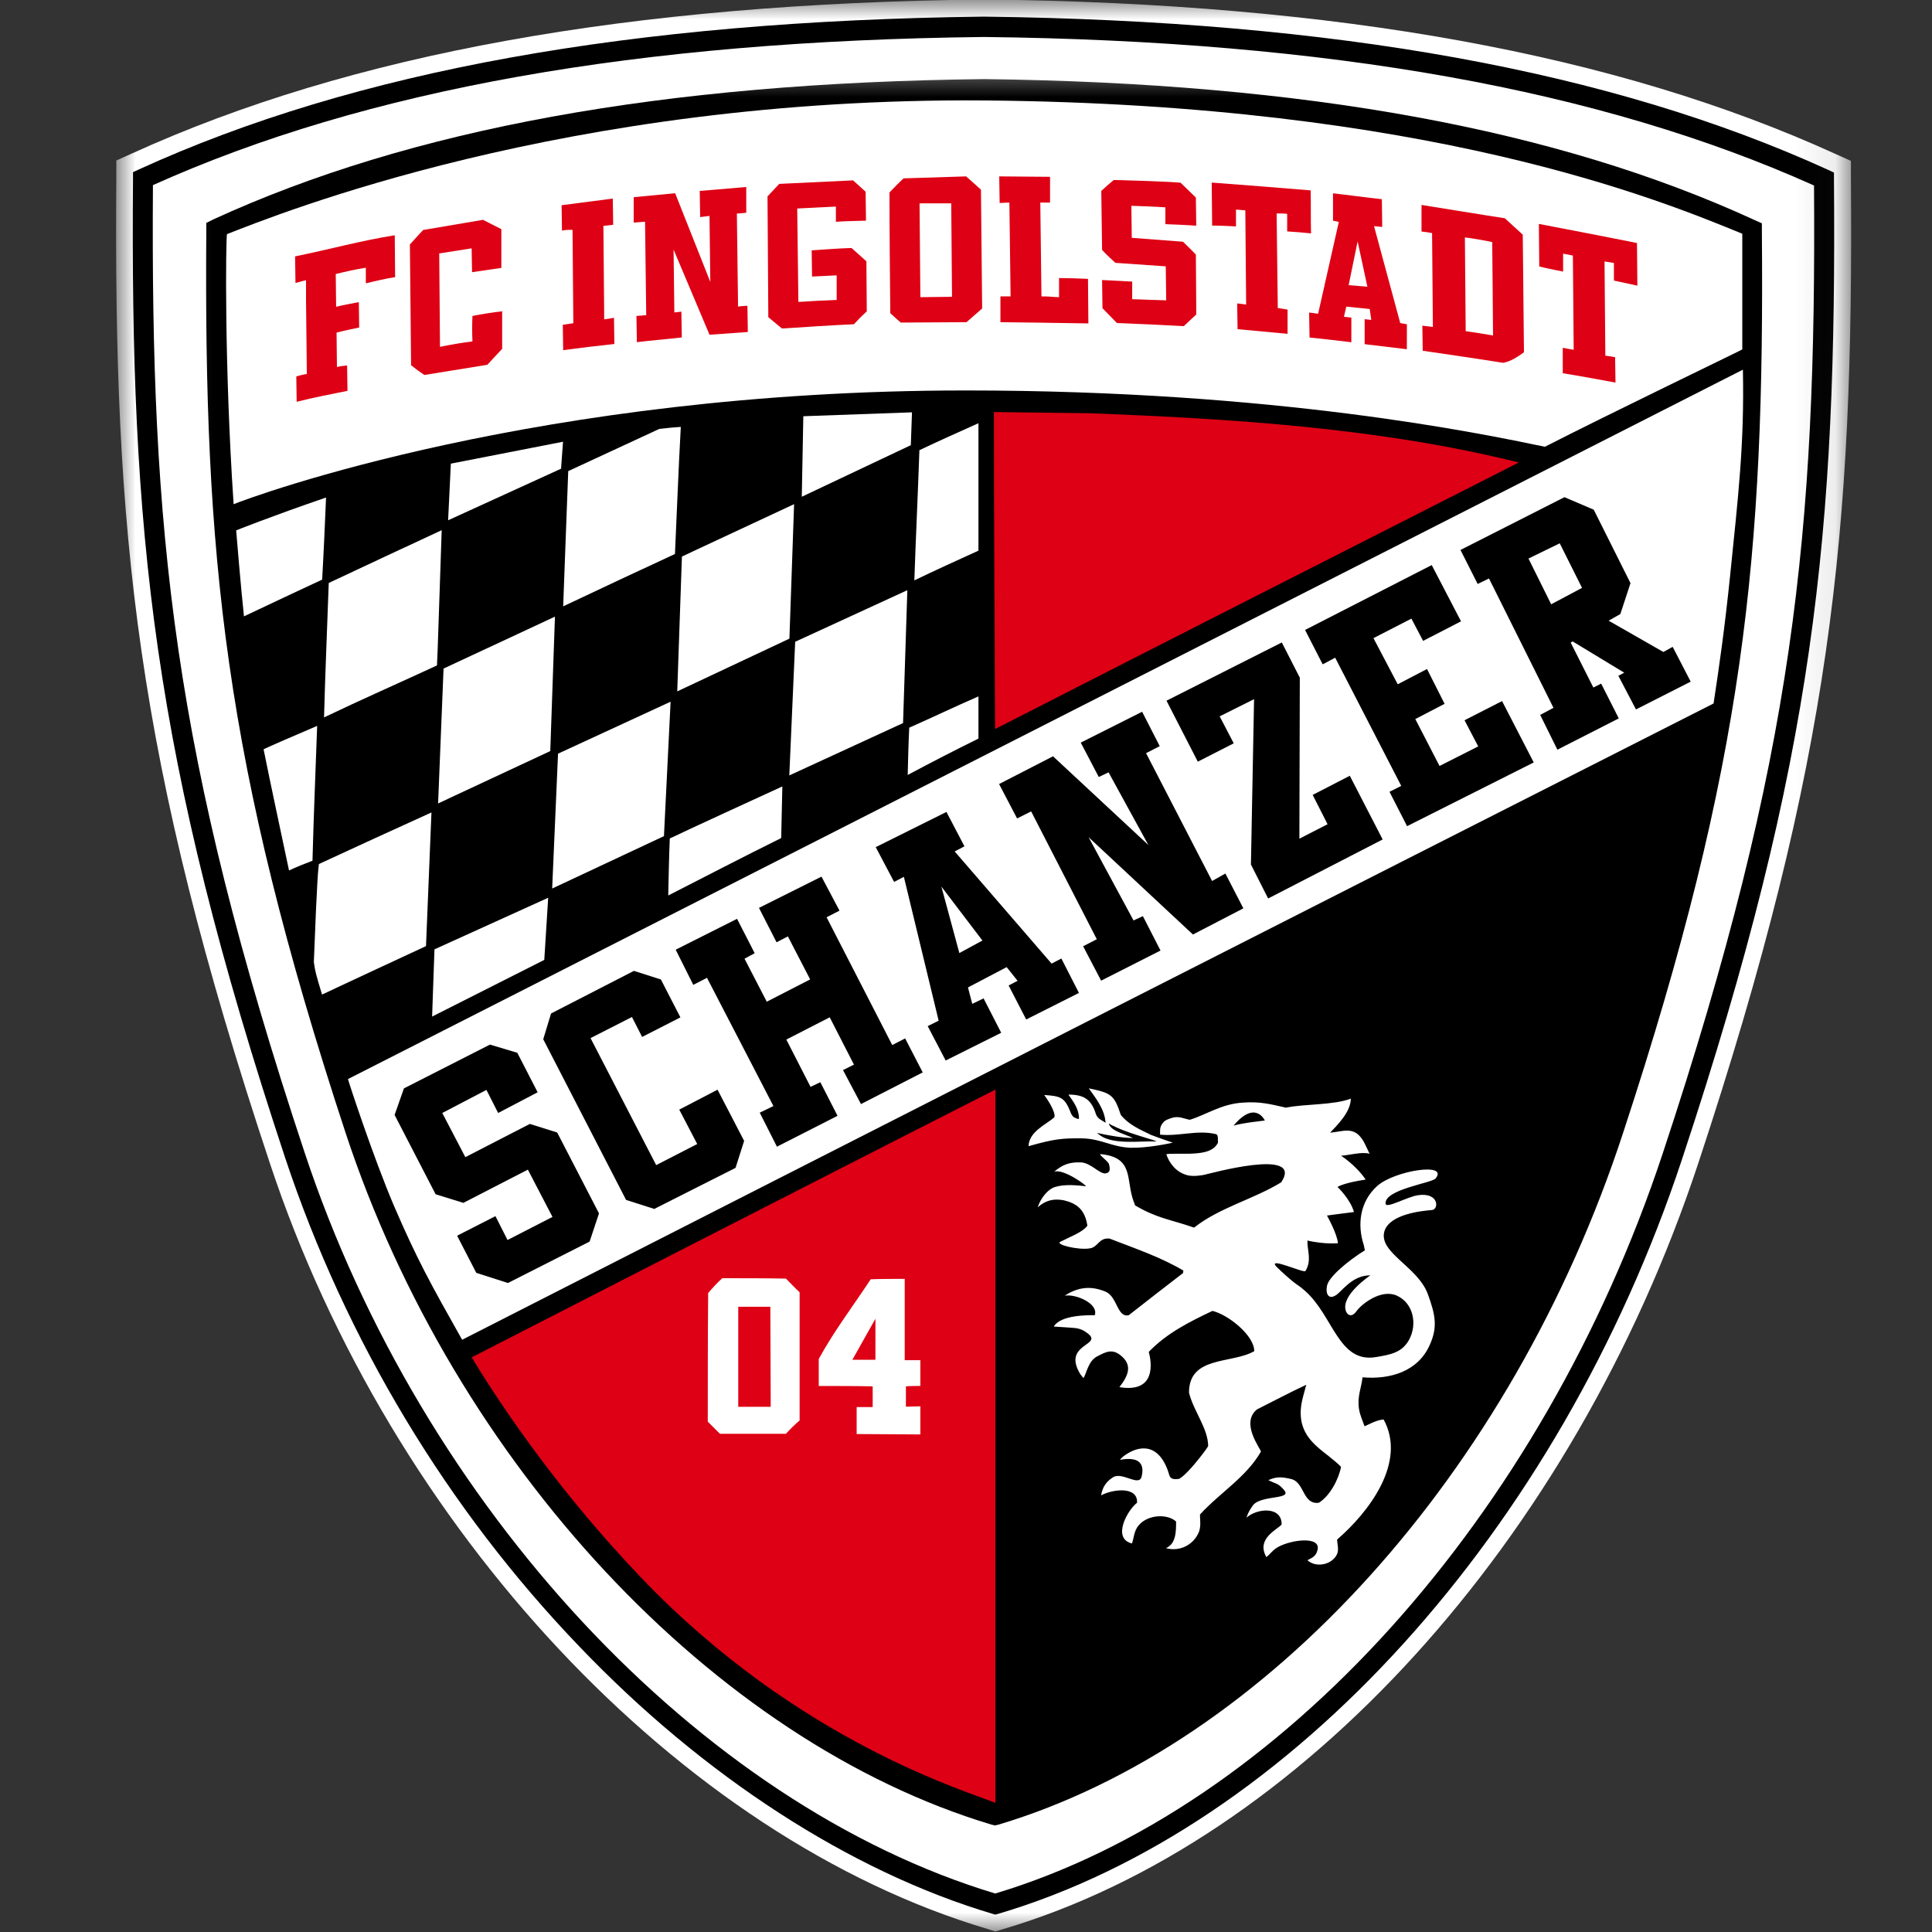
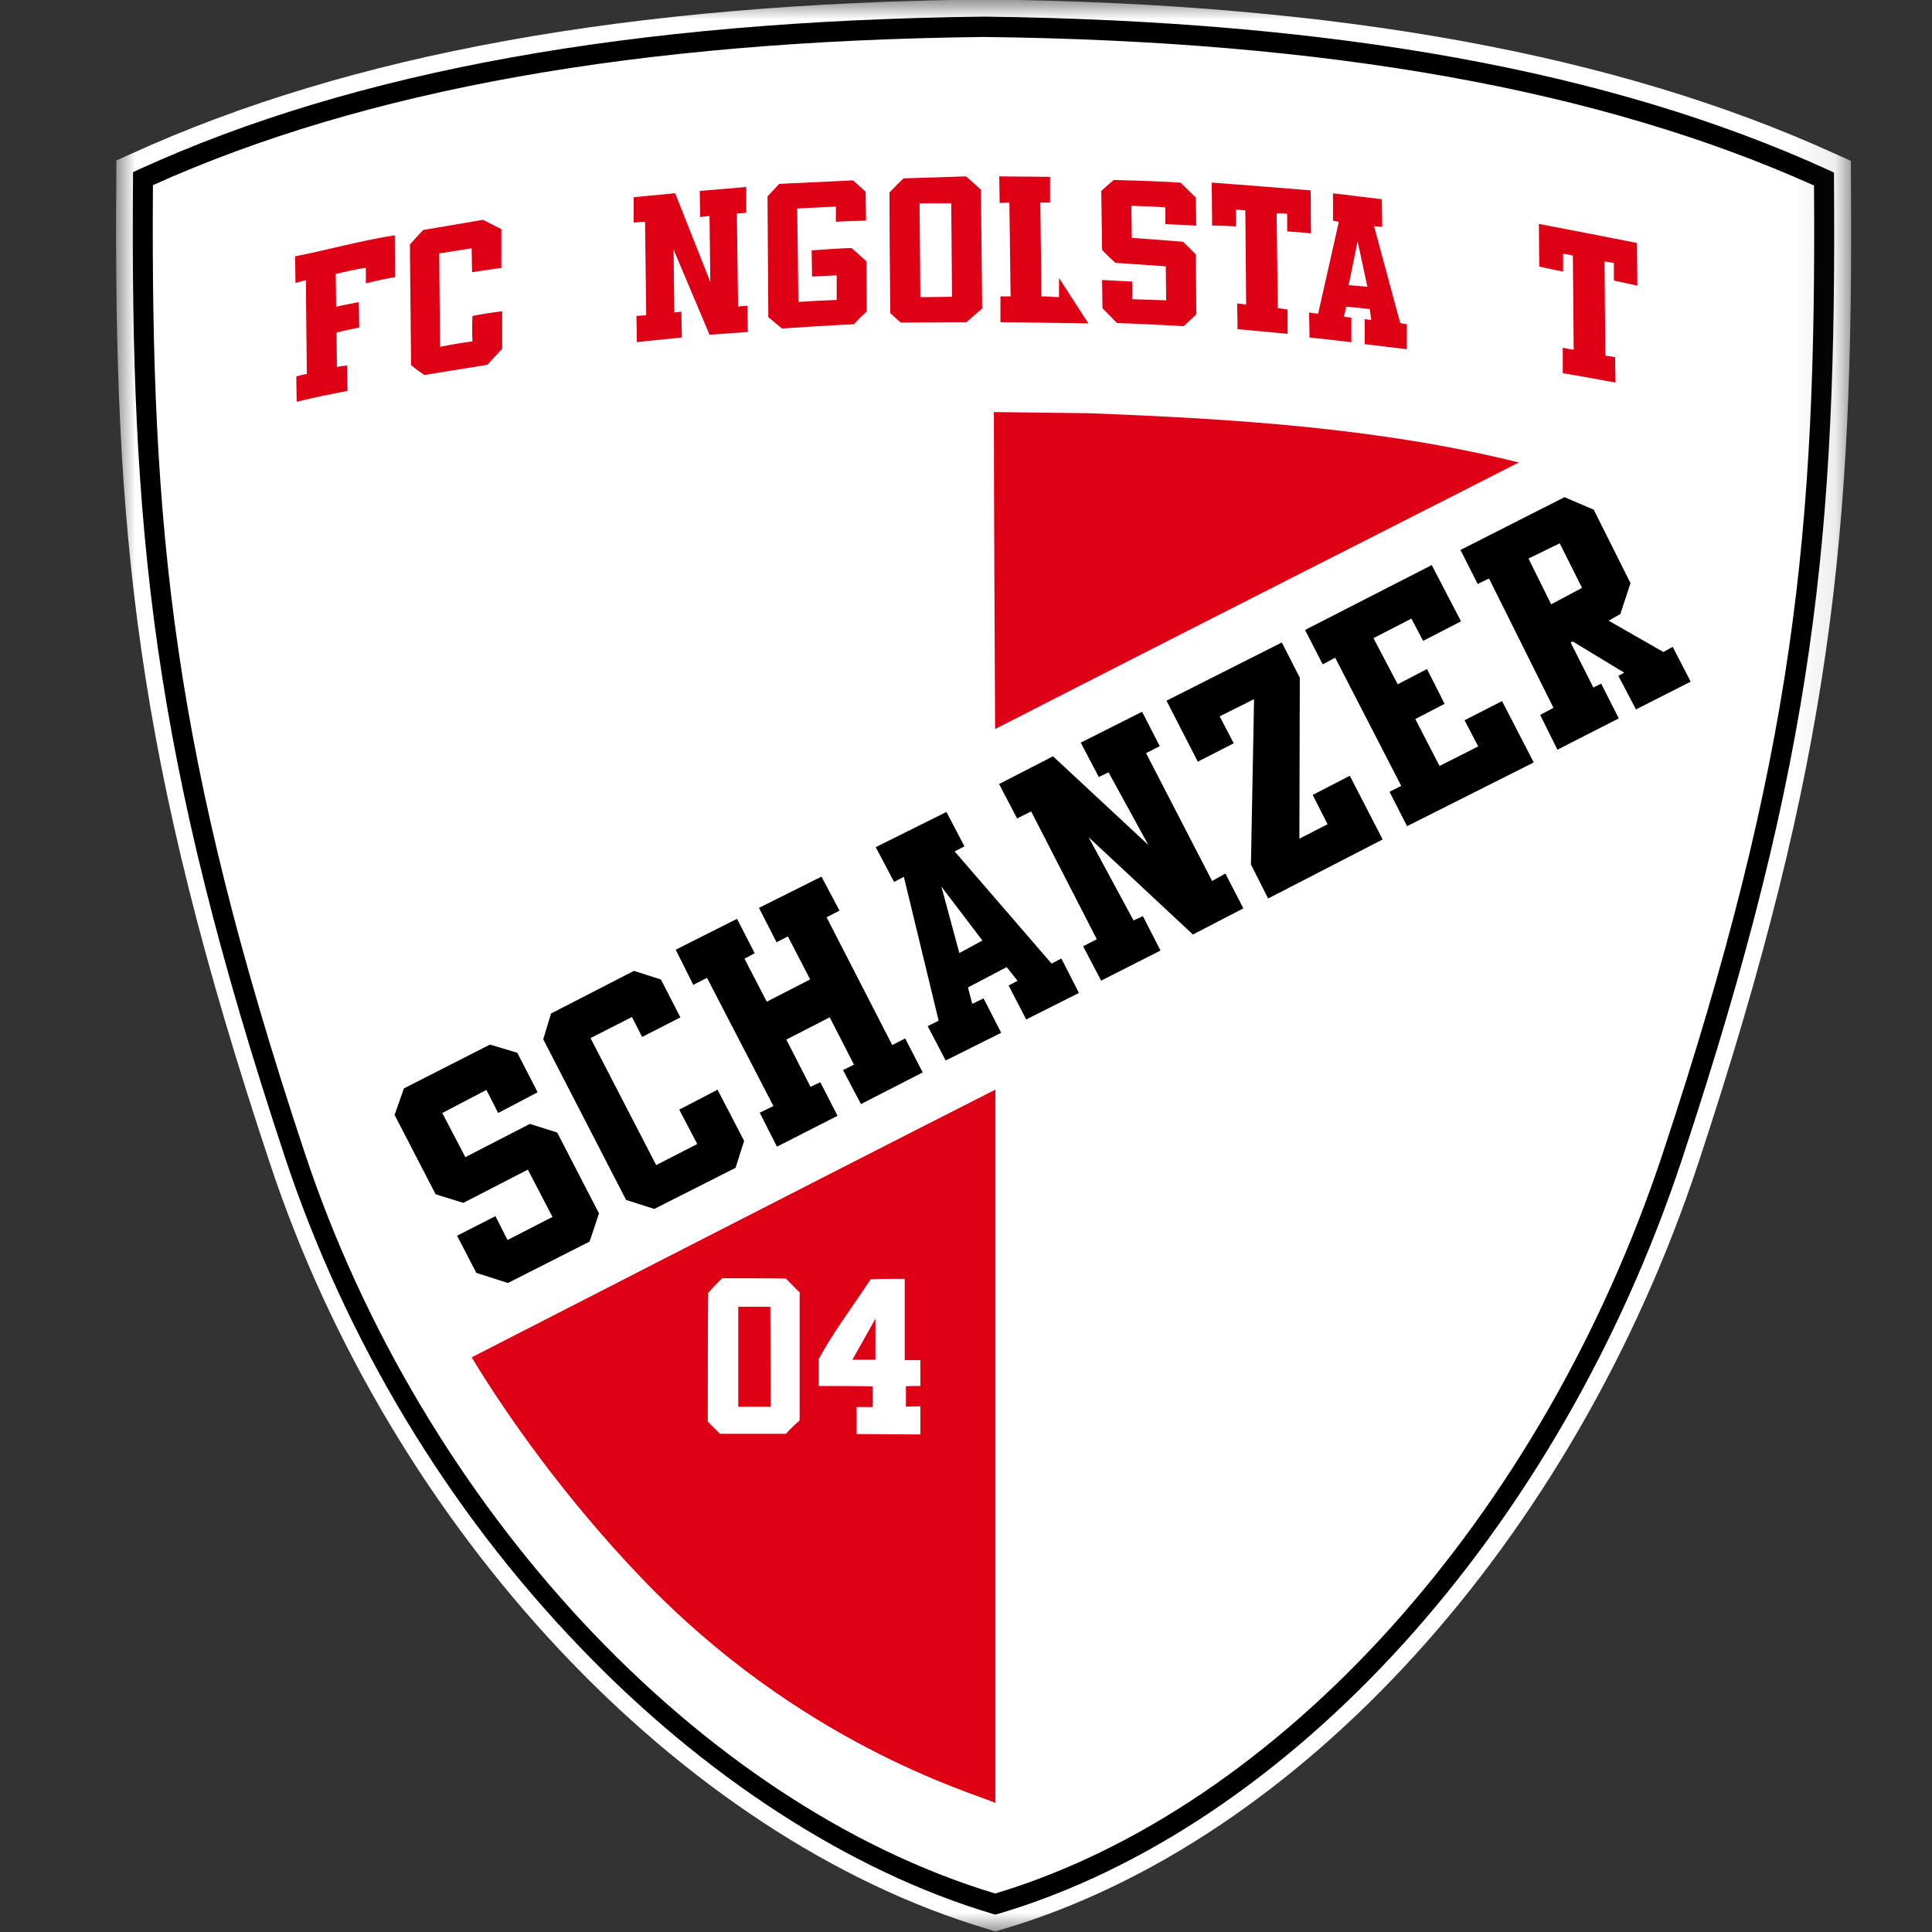
<svg xmlns="http://www.w3.org/2000/svg" width="50" height="50" viewBox="0 0 50 50" fill="none">
  <rect x="0" y="0" width="50" height="50" fill="#333333" stroke="none" />
  <mask id="mask0_409_43498" style="mask-type:luminance" maskUnits="userSpaceOnUse" x="3" y="0" width="45" height="50">
    <path d="M3 0H47.912V50H3V0Z" fill="white" />
  </mask>
  <g mask="url(#mask0_409_43498)">
    <path d="M47.902 4.609V4.164L47.497 3.982C41.833 1.403 34.631 0.088 25.487 -0.014H25.466C16.291 0.088 9.08 1.393 3.415 3.972L3.01 4.154V4.599C2.94 13.763 3.496 19.62 6.986 30.109C10.132 39.597 17.607 47.558 25.567 49.925L25.759 49.986L25.962 49.925C33.649 47.649 40.71 39.881 43.946 30.12C47.416 19.63 47.973 13.774 47.902 4.609Z" fill="white" />
    <path d="M3.958 4.791C3.897 13.752 4.464 19.528 7.883 29.826C10.927 39.01 18.109 46.697 25.756 49.004C33.13 46.788 39.907 39.273 43.033 29.846C46.442 19.548 47.008 13.763 46.947 4.801C41.425 2.322 34.395 1.058 25.463 0.957C16.511 1.058 9.471 2.312 3.958 4.791ZM25.756 49.55L25.685 49.529C22.013 48.436 18.21 45.978 14.983 42.6C11.575 39.05 8.955 34.69 7.387 29.986C3.928 19.558 3.371 13.732 3.442 4.618V4.456L3.594 4.385C9.198 1.826 16.349 0.541 25.463 0.43C34.556 0.541 41.697 1.836 47.311 4.395L47.463 4.466V4.627C47.534 13.741 46.988 19.567 43.529 30.006C40.342 39.626 33.393 47.293 25.837 49.529L25.756 49.55Z" fill="black" />
  </g>
  <mask id="mask1_409_43498" style="mask-type:luminance" maskUnits="userSpaceOnUse" x="4" y="1" width="44" height="48">
    <path d="M4.114 1.554H47.902V48.164H4.114V1.554Z" fill="white" />
  </mask>
  <g mask="url(#mask1_409_43498)">
-     <path d="M45.597 5.982V5.779L45.415 5.698C40.297 3.342 33.782 2.148 25.478 2.047C17.174 2.138 10.639 3.331 5.521 5.678L5.339 5.769V5.961C5.278 14.347 5.784 19.708 8.94 29.307C11.762 37.874 18.479 45.066 25.66 47.221L25.751 47.242L25.842 47.221C32.771 45.147 39.123 38.127 42.006 29.317C45.162 19.718 45.668 14.357 45.597 5.982Z" fill="black" />
-   </g>
+     </g>
  <path d="M25.761 28.199V46.659C25.124 46.386 20.674 45.112 16.577 40.813C14.594 38.739 13.087 36.585 12.207 35.128C12.207 35.128 21.432 30.394 25.761 28.199Z" fill="#DE0014" />
  <path d="M19.106 36.408V33.819H19.936L19.946 36.408H19.106ZM20.694 33.444C20.563 33.323 20.452 33.202 20.34 33.09C19.784 33.08 19.238 33.08 18.692 33.08C18.56 33.201 18.438 33.333 18.327 33.464C18.317 34.567 18.317 35.669 18.317 36.792C18.418 36.894 18.519 36.994 18.631 37.106H20.34C20.451 36.984 20.562 36.873 20.694 36.762L20.694 33.444Z" fill="white" />
  <path d="M11.96 34.673C11.15 33.236 10.796 32.599 10.199 31.214C9.663 29.959 9.006 27.956 9.006 27.926C21.023 21.817 33.09 15.677 45.106 9.567C45.146 11.509 44.984 12.845 44.772 14.928C44.64 16.213 44.489 17.285 44.347 18.206C33.595 23.658 22.692 29.201 11.96 34.673Z" fill="white" />
  <path d="M11.183 26.309L11.244 24.569L14.187 23.234L14.086 24.842L11.183 26.309Z" fill="white" />
  <path d="M8.334 25.739C8.162 25.163 8.162 25.163 8.122 24.9C8.213 22.553 8.233 22.563 8.253 22.361C9.214 21.916 10.185 21.471 11.166 21.026C11.116 22.179 11.075 23.332 11.025 24.485C10.124 24.9 9.224 25.325 8.334 25.739Z" fill="white" />
  <path d="M17.294 23.175C17.304 22.68 17.314 22.184 17.334 21.699C18.305 21.243 19.276 20.798 20.247 20.353C20.237 20.798 20.226 21.243 20.217 21.689C19.236 22.174 18.265 22.68 17.294 23.175Z" fill="white" />
  <path d="M14.29 22.995L14.442 19.505L17.355 18.16L17.183 21.639L14.29 22.995Z" fill="white" />
  <path d="M7.48 22.528C7.267 21.517 7.025 20.404 6.822 19.393C6.822 19.382 7.753 18.978 8.208 18.786C8.168 19.939 8.117 21.102 8.087 22.276C7.874 22.356 7.672 22.437 7.48 22.528Z" fill="white" />
-   <path d="M11.338 20.793L11.479 17.303L14.362 15.958L14.241 19.438L11.338 20.793Z" fill="white" />
  <path d="M20.427 20.068L20.579 16.609L23.482 15.274L23.371 18.713L20.427 20.068Z" fill="white" />
  <path d="M25.322 18.023V19.115C24.704 19.419 24.098 19.732 23.491 20.056C23.501 19.641 23.511 19.236 23.531 18.832C24.128 18.569 24.715 18.286 25.322 18.023Z" fill="white" />
  <path d="M28.17 10.694C31.872 10.836 35.685 11.069 39.307 11.969C34.806 14.255 30.244 16.571 25.753 18.867C25.742 16.136 25.722 13.385 25.722 10.664L28.17 10.694Z" fill="#DE0014" />
  <path d="M8.386 18.566C8.417 17.403 8.467 16.25 8.508 15.087C9.479 14.631 10.45 14.176 11.431 13.721C11.391 14.824 11.32 17.15 11.309 17.221C10.349 17.666 9.337 18.111 8.386 18.566Z" fill="white" />
  <path d="M17.527 17.893L17.648 14.403L20.551 13.048L20.43 16.528L17.527 17.893Z" fill="white" />
  <path d="M6.314 15.951C6.233 15.213 6.112 13.726 6.112 13.726C6.112 13.726 6.992 13.372 8.438 12.876C8.408 13.584 8.378 14.292 8.337 15C7.659 15.314 6.982 15.637 6.314 15.951Z" fill="white" />
  <path d="M14.575 15.692C14.615 14.519 14.665 13.355 14.706 12.192C15.495 11.828 16.274 11.464 17.063 11.1C17.245 11.079 17.427 11.059 17.619 11.049C17.559 12.142 17.518 13.234 17.468 14.337C16.507 14.782 15.536 15.237 14.575 15.692Z" fill="white" />
  <path d="M25.322 10.953V14.251C24.765 14.504 24.209 14.757 23.663 15.02C23.703 13.856 23.754 12.815 23.794 11.651C24.3 11.409 24.806 11.186 25.322 10.953Z" fill="white" />
  <path d="M11.597 13.465L11.668 11.999L14.571 11.432L14.52 12.13L11.597 13.465Z" fill="white" />
  <path d="M5.874 6.059C7.098 5.584 14.624 2.509 25.497 2.6C36.958 2.701 42.946 5.169 45.09 6.049V9.043C45.09 9.053 41.662 10.702 39.982 11.562C38.323 11.218 33.033 10.105 24.992 10.105C13.956 10.105 6.511 12.857 6.046 13.049C5.803 9.438 5.844 6.191 5.874 6.059Z" fill="white" />
  <path d="M22.059 35.191L22.656 34.129V35.191H22.059ZM23.819 36.395L23.445 36.405V35.879C23.525 35.868 23.738 35.868 23.819 35.868V35.201H23.414V33.097C23.161 33.097 22.787 33.097 22.534 33.107C22.089 33.785 21.573 34.463 21.189 35.171V35.869C21.523 35.869 22.251 35.869 22.585 35.879V36.415H22.17V37.113L23.819 37.123V36.395Z" fill="white" />
  <path d="M7.92 7.769V7.253C7.819 7.273 7.738 7.303 7.647 7.323L7.637 6.635C8.486 6.464 9.366 6.221 10.216 6.089L10.226 7.172C9.973 7.212 9.711 7.273 9.468 7.333V6.929C9.205 6.969 8.942 7.03 8.689 7.091L8.699 7.94C8.891 7.89 9.094 7.859 9.286 7.819L9.296 8.476C9.104 8.517 8.902 8.557 8.71 8.608L8.72 9.498C8.801 9.477 8.892 9.468 8.983 9.458L8.993 10.115C8.548 10.206 8.113 10.287 7.678 10.398L7.668 9.741C7.759 9.72 7.84 9.69 7.941 9.68L7.92 7.769Z" fill="#DE0014" />
  <path d="M40.444 9.659V9.001C40.504 9.012 40.656 9.042 40.727 9.052L40.706 6.614L40.453 6.564V7.029C40.453 7.029 40.038 6.948 39.836 6.897L39.826 5.795C40.665 5.957 41.515 6.118 42.365 6.29L42.375 7.393L41.768 7.261V6.806L41.525 6.766L41.546 9.204C41.546 9.204 41.698 9.224 41.799 9.244L41.809 9.901C41.374 9.821 40.878 9.729 40.444 9.659Z" fill="#DE0014" />
  <path d="M10.639 9.452L10.608 6.326C10.77 6.144 10.952 5.952 10.952 5.952C11.478 5.861 12.5 5.689 12.5 5.689L12.975 5.931V6.933L12.217 7.044L12.206 6.427L11.367 6.559L11.387 8.976C11.681 8.916 11.924 8.875 12.227 8.835C12.217 8.612 12.217 8.4 12.227 8.177C12.48 8.127 12.733 8.086 12.996 8.056V9.027C12.874 9.158 12.743 9.3 12.611 9.441C12.045 9.533 11.539 9.613 10.983 9.704C10.861 9.624 10.75 9.543 10.639 9.452Z" fill="#DE0014" />
-   <path d="M14.575 9.063L14.565 8.406C14.656 8.395 14.747 8.375 14.838 8.365L14.817 5.948C14.716 5.948 14.635 5.948 14.544 5.968L14.534 5.311C14.979 5.25 15.414 5.2 15.859 5.139L15.869 5.817C15.778 5.827 15.697 5.838 15.616 5.847L15.637 8.265C15.718 8.254 15.799 8.244 15.89 8.224L15.9 8.902C15.445 8.952 15.01 9.003 14.575 9.063Z" fill="#DE0014" />
  <path d="M16.724 8.157L16.694 5.739L16.4 5.76V5.103L17.473 5.001L18.383 7.297L18.362 5.588L18.12 5.618L18.109 4.941C18.109 4.941 18.858 4.88 19.313 4.839V5.507L19.07 5.528L19.101 7.935C19.101 7.935 19.242 7.914 19.343 7.914L19.354 8.592L18.362 8.663L17.432 6.458L17.452 8.086L17.634 8.066L17.645 8.733C17.21 8.784 16.906 8.804 16.482 8.855L16.471 8.177L16.724 8.157Z" fill="#DE0014" />
-   <path d="M37.932 8.571L37.911 6.144C38.144 6.174 38.377 6.214 38.619 6.265L38.64 8.682C38.398 8.642 38.165 8.602 37.932 8.571ZM39.409 6.073L38.944 5.648C38.215 5.537 37.497 5.415 36.789 5.304V5.992C36.88 6.002 36.961 6.012 37.062 6.032L37.083 8.46C36.982 8.449 36.901 8.439 36.81 8.429L36.82 9.077C37.508 9.178 38.206 9.279 38.904 9.39C39.106 9.35 39.268 9.239 39.44 9.117L39.409 6.073Z" fill="#DE0014" />
  <path d="M32.028 8.519L32.018 7.852L32.25 7.882L32.229 5.444C32.149 5.434 32.078 5.434 31.987 5.424V5.859C31.764 5.848 31.572 5.838 31.37 5.838L31.359 4.725C32.199 4.786 33.059 4.857 33.919 4.927C33.929 5.292 33.919 5.666 33.929 6.04C33.717 6.019 33.524 6 33.312 5.989V5.534C33.231 5.524 33.12 5.524 33.039 5.524L33.069 7.972L33.322 8.012V8.639C32.887 8.599 32.453 8.56 32.028 8.519Z" fill="#DE0014" />
  <path d="M28.532 7.976L28.522 7.247C28.775 7.258 29.301 7.288 29.301 7.288V7.743C29.604 7.753 30.181 7.773 30.181 7.773L30.17 6.893C29.756 6.863 28.866 6.802 28.866 6.802C28.744 6.691 28.623 6.58 28.522 6.468L28.501 4.941C28.612 4.84 28.723 4.739 28.825 4.658C30.342 4.698 30.554 4.729 30.554 4.729C30.686 4.86 30.817 4.982 30.949 5.113L30.959 5.841C30.686 5.821 30.423 5.811 30.16 5.801V5.366C29.867 5.346 29.573 5.336 29.28 5.326L29.29 6.155L30.616 6.256C30.727 6.368 30.838 6.469 30.949 6.59L30.96 8.138C30.848 8.239 30.747 8.34 30.636 8.441C30.07 8.411 29.483 8.381 28.906 8.36C28.775 8.229 28.654 8.097 28.532 7.976Z" fill="#DE0014" />
  <path d="M19.884 8.209L19.863 5.083L20.166 4.759L22.078 4.668L22.402 4.962L22.412 5.71C22.149 5.721 21.886 5.72 21.633 5.74V5.346C21.289 5.367 20.966 5.376 20.632 5.396L20.662 7.814C20.986 7.793 21.32 7.774 21.653 7.763V7.126C21.431 7.137 21.218 7.147 21.016 7.157L21.006 6.479C21.35 6.458 21.683 6.428 22.038 6.418C22.159 6.53 22.291 6.641 22.422 6.762L22.432 8.057C22.311 8.168 22.21 8.269 22.099 8.391C21.471 8.421 20.854 8.461 20.237 8.502C20.116 8.401 19.995 8.3 19.884 8.209Z" fill="#DE0014" />
-   <path d="M25.891 8.338V7.67H26.154L26.123 5.243L25.871 5.253L25.86 4.565C25.86 4.565 27.074 4.576 27.175 4.576V5.243H26.923L26.953 7.671C27.185 7.671 27.165 7.681 27.408 7.692V7.196C27.641 7.196 27.914 7.206 28.157 7.217L28.167 8.37C27.702 8.359 25.891 8.338 25.891 8.338Z" fill="#DE0014" />
+   <path d="M25.891 8.338V7.67H26.154L26.123 5.243L25.871 5.253L25.86 4.565C25.86 4.565 27.074 4.576 27.175 4.576V5.243H26.923L26.953 7.671C27.185 7.671 27.165 7.681 27.408 7.692V7.196L28.167 8.37C27.702 8.359 25.891 8.338 25.891 8.338Z" fill="#DE0014" />
  <path d="M23.819 7.691L23.798 5.263H24.618L24.638 7.681C24.638 7.681 23.941 7.691 23.819 7.691ZM25.387 4.909C25.256 4.788 25.003 4.565 25.003 4.565L23.384 4.616C23.232 4.757 23.142 4.858 23.02 4.98C23.02 6.012 23.03 7.054 23.041 8.106C23.122 8.177 23.213 8.267 23.314 8.348C23.556 8.348 25.013 8.338 25.013 8.338L25.418 7.984L25.387 4.909Z" fill="#DE0014" />
  <path d="M34.903 7.38L35.135 6.247L35.388 7.42L34.903 7.38ZM36.41 8.392L36.238 8.361L35.56 5.853L35.772 5.873L35.762 5.155C35.378 5.115 34.872 5.044 34.498 5.003V5.711L34.649 5.742C34.649 5.742 34.295 7.32 34.113 8.119L33.88 8.089L33.891 8.736C34.224 8.766 34.629 8.817 34.973 8.857V8.22L34.781 8.199L34.842 7.936L35.448 7.997L35.489 8.28L35.317 8.26V8.907C35.671 8.947 36.065 8.998 36.409 9.038L36.41 8.392Z" fill="#DE0014" />
  <path fill-rule="evenodd" clip-rule="evenodd" d="M20.79 10.772L20.75 12.856L23.572 11.521L23.602 10.671L20.79 10.772Z" fill="white" />
  <path fill-rule="evenodd" clip-rule="evenodd" d="M11.83 31.98L12.822 31.474L13.135 32.091L14.298 31.494L13.661 30.27L11.992 31.13L11.274 30.908L10.212 28.854L10.454 28.167L12.68 27.034L13.388 27.246L13.914 28.268L12.892 28.804L12.589 28.207L11.446 28.804L12.043 29.947L13.712 29.087L14.42 29.309L15.502 31.403L15.259 32.132L13.145 33.204L12.326 32.941L11.83 31.98Z" fill="black" />
  <path fill-rule="evenodd" clip-rule="evenodd" d="M17.579 28.717L18.57 28.201L19.258 29.526L19.036 30.224L16.932 31.287L16.203 31.054L14.059 26.896L14.261 26.229L16.406 25.126L17.104 25.349L17.609 26.33L16.618 26.836L16.355 26.32L15.283 26.866L16.982 30.153L18.044 29.607L17.579 28.717Z" fill="black" />
  <path fill-rule="evenodd" clip-rule="evenodd" d="M20.35 26.904L20.977 28.128L21.23 28.007L21.675 28.877L20.107 29.676L19.662 28.796L20.016 28.624L18.297 25.306L17.942 25.488L17.487 24.578L19.075 23.779L19.531 24.669L19.268 24.811L19.844 25.924L20.967 25.347L20.39 24.234L20.097 24.386L19.642 23.496L21.26 22.687L21.726 23.567L21.392 23.739L23.091 27.046L23.425 26.874L23.88 27.754L22.282 28.573L21.817 27.694L22.1 27.552L21.473 26.328L20.35 26.904Z" fill="black" />
  <path fill-rule="evenodd" clip-rule="evenodd" d="M25.425 24.341L24.363 22.945L24.828 24.665L25.425 24.341ZM25.911 26.728L24.474 27.446L24.009 26.556L24.292 26.415L23.392 22.692L23.139 22.824L22.664 21.924L24.494 21.013L24.96 21.903L24.707 22.035L27.215 24.938L27.468 24.806L27.923 25.697L26.558 26.384L26.103 25.504L26.335 25.383L26.052 25.029L25.051 25.555L25.162 25.98L25.455 25.838L25.911 26.728Z" fill="black" />
  <path fill-rule="evenodd" clip-rule="evenodd" d="M30.034 24.6L28.497 25.379L28.031 24.489L28.385 24.307L26.686 20.999L26.322 21.181L25.856 20.291L27.252 19.573L29.72 21.869L28.689 19.988L28.436 20.109L27.97 19.219L29.558 18.42L30.014 19.31L29.66 19.492L31.369 22.8L31.713 22.607L32.178 23.508L30.873 24.185L28.173 21.667L29.336 23.821L29.578 23.71L30.034 24.6Z" fill="black" />
  <path fill-rule="evenodd" clip-rule="evenodd" d="M35.783 21.725L32.819 23.253L32.374 22.373L32.455 18.094L31.565 18.539L31.929 19.237L30.999 19.712L30.189 18.134L33.173 16.627L33.639 17.538L33.628 21.705L34.357 21.331L33.972 20.572L34.933 20.077L35.783 21.725Z" fill="black" />
  <path fill-rule="evenodd" clip-rule="evenodd" d="M39.693 19.732L36.415 21.381L35.96 20.491L36.264 20.339L34.554 17.021L34.231 17.193L33.775 16.303L37.053 14.624L37.811 16.08L36.83 16.586L36.527 16.01L35.545 16.515L36.173 17.709L36.931 17.314L37.386 18.215L36.628 18.609L37.255 19.823L38.256 19.317L37.902 18.64L38.873 18.144L39.693 19.732Z" fill="black" />
  <path fill-rule="evenodd" clip-rule="evenodd" d="M40.366 14.061L39.557 14.455L40.144 15.639L40.943 15.214L40.366 14.061ZM41.894 18.592L40.305 19.402L39.86 18.501L40.204 18.319L38.535 14.971L38.242 15.113L37.797 14.233L40.488 12.867L41.246 13.191L42.197 15.092L41.934 15.892L41.631 16.063L43.047 16.873L43.289 16.741L43.755 17.641L42.339 18.36L41.883 17.49L42.035 17.409L40.7 16.6L40.649 16.63L41.236 17.793L41.438 17.692L41.894 18.592Z" fill="black" />
-   <path d="M28.48 29.39L28.389 29.32C28.672 29.38 29.037 29.451 29.32 29.451C29.128 29.36 28.814 29.279 28.733 29.148C28.712 29.127 28.693 29.087 28.703 29.077C28.763 29.127 28.824 29.137 28.895 29.178C29.289 29.36 29.927 29.512 29.927 29.542C29.532 29.521 28.834 29.633 28.48 29.39ZM29.785 29.37C29.512 29.238 29.209 29.107 29.006 28.854C28.834 28.328 28.753 28.287 28.177 28.166C28.359 28.419 28.591 28.712 28.612 29.056C28.521 28.995 28.399 28.955 28.359 28.823C28.237 28.439 28.035 28.328 27.651 28.328C27.792 28.53 27.924 28.702 27.924 28.955C27.903 28.965 27.853 28.945 27.812 28.925C27.752 28.894 27.721 28.834 27.701 28.773C27.549 28.389 27.438 28.368 27.023 28.338C27.226 28.611 27.337 28.874 27.276 28.925C27.064 29.107 26.629 29.289 26.619 29.663C27.266 29.481 27.478 29.451 28.035 29.461C28.52 29.482 28.773 29.683 29.259 29.704C29.694 29.714 30.27 29.592 30.351 29.572C30.169 29.511 29.967 29.44 29.785 29.37Z" fill="white" />
  <path d="M31.924 29.131C32.491 28.454 32.734 29 32.734 29C32.734 29 32.147 29.061 31.924 29.131ZM37.053 31.316C37.245 31.306 37.245 30.851 36.699 30.932C36.416 30.972 35.879 31.286 35.859 31.154C35.819 30.78 37.063 30.618 37.154 30.497C37.498 30.072 36.092 30.295 35.647 30.689C35.192 31.094 35.121 31.69 35.293 32.216L35.323 32.358C34.898 32.621 34.382 33.046 34.342 33.279C34.302 33.481 34.382 33.632 34.554 33.531C34.716 33.45 34.969 33.005 35.465 33.005C35.454 33.016 34.706 33.511 34.827 33.916C34.858 34.027 34.979 34.118 35.111 33.926C35.252 33.734 35.758 33.35 36.152 33.532C36.577 33.724 36.688 34.27 36.466 34.675C36.284 35.008 35.98 35.059 35.616 35.12C34.635 35.292 34.504 34.037 33.765 33.4C33.523 33.188 33.624 33.329 33.128 32.874C33.118 32.853 33.057 32.813 33.017 32.763C32.835 32.53 33.745 32.955 33.785 32.894C33.957 32.611 33.826 32.358 33.836 32.105C33.836 32.105 33.927 32.126 33.988 32.136C34.24 32.176 34.382 32.186 34.625 32.176C34.614 31.944 34.342 31.458 34.342 31.458C34.342 31.458 34.868 31.387 35.04 31.367C34.948 31.033 34.615 30.719 34.615 30.719C34.615 30.719 34.746 30.618 35.343 30.527C35.09 30.153 34.706 29.91 34.706 29.91C34.908 29.9 35.252 29.799 35.444 29.86C35.444 29.86 35.303 29.546 35.262 29.496C35.03 29.142 34.767 29.283 34.423 29.314C34.605 29.121 34.959 28.777 34.959 28.433C34.504 28.605 33.775 28.565 33.28 28.666C32.875 28.575 32.612 28.504 32.177 28.535C31.611 28.565 31.226 28.848 30.791 28.98C30.63 28.949 30.508 28.878 30.336 28.929C30.215 28.97 30.134 28.99 30.073 29.091C30.012 29.182 30.023 29.253 30.023 29.364C30.518 29.415 30.994 29.232 31.479 29.354C31.52 29.394 31.52 29.394 31.52 29.576C31.388 29.839 31.024 29.849 30.761 29.859H30.407C30.326 29.859 30.255 29.859 30.184 29.87C30.255 30.092 30.427 30.325 30.7 30.406C30.872 30.466 31.155 30.406 31.155 30.406C31.236 30.395 33.765 29.677 33.158 30.598C32.45 31.033 31.55 31.255 30.903 31.771C30.265 31.549 29.962 31.539 29.375 31.195C29.375 31.195 29.355 31.124 29.335 31.083C29.133 30.537 29.356 29.95 28.485 29.869C28.414 29.869 28.677 30.052 28.698 30.122C28.748 30.294 28.708 30.345 28.627 30.365C28.465 30.405 28.242 30.092 27.969 30.082C27.676 30.072 27.494 30.142 27.281 30.325C27.524 30.233 28.161 30.709 28.101 30.699C27.888 30.678 27.564 30.638 27.302 30.72C27.13 30.77 26.937 30.993 26.856 31.245C27.059 31.063 27.271 31.013 27.534 31.064C27.868 31.144 28.08 31.306 28.141 31.721C28.02 31.883 27.767 31.974 27.443 32.136C27.291 32.207 27.908 32.358 28.202 32.308C28.424 32.277 28.434 32.024 28.718 32.055C29.365 32.308 30.033 32.53 30.629 32.884C30.619 32.895 30.619 32.925 30.619 32.945C30.144 33.309 29.678 33.673 29.213 34.037C28.91 34.108 28.92 33.562 28.616 33.43C28.232 33.268 27.898 33.309 27.554 33.532C27.837 33.481 28.434 33.734 28.333 34.037C28.151 34.037 27.453 34.027 27.271 34.331L27.726 34.361C27.888 34.371 27.999 34.391 28.141 34.502C28.576 34.826 27.473 34.766 27.959 35.565L28.04 35.666C28.12 35.544 28.161 35.231 28.384 35.109C28.616 34.988 28.798 34.877 29.051 35.12C29.273 35.332 29.233 35.565 28.97 35.899C29.941 36.061 29.8 35.231 29.729 34.988C30.194 34.503 30.781 34.209 31.378 33.926C31.772 34.017 32.46 34.553 32.46 34.968C31.884 35.302 30.771 35.08 30.771 36.04C30.882 36.506 31.267 36.971 31.267 37.426C31.216 37.517 31.054 37.719 31.054 37.719C30.882 37.942 30.599 38.256 30.498 38.276C30.397 38.286 30.296 38.286 30.265 38.185C30.032 37.375 29.537 37.375 29.132 37.648C29.061 37.689 28.981 37.78 28.981 37.78C29.547 37.679 29.608 37.942 29.547 38.205C29.486 38.498 29.041 38.073 28.799 38.235C28.616 38.357 28.536 38.488 28.495 38.7C28.819 38.529 29.456 38.468 29.426 38.893C29.183 39.075 28.768 39.813 29.294 39.945C29.345 39.813 29.345 39.621 29.466 39.479C29.709 39.186 30.225 39.176 30.437 39.378C30.437 39.631 30.437 39.955 30.174 40.066C30.538 40.167 30.902 39.975 31.034 39.631C31.084 39.469 31.055 39.338 31.055 39.196C31.561 38.64 32.258 38.225 32.633 37.567C32.622 37.487 32.096 36.829 32.531 36.475C32.956 36.263 33.371 36.04 33.806 35.838C33.735 36.131 33.624 36.384 33.674 36.738C33.766 37.355 34.332 37.578 34.706 37.962C34.645 38.286 34.413 38.721 34.13 38.892C33.705 38.943 33.765 38.356 33.411 38.276C33.189 38.225 33.047 38.205 32.825 38.306C33.047 38.417 33.067 38.377 33.219 38.548C33.482 38.822 32.653 38.68 32.43 38.953C32.359 39.054 32.299 39.145 32.258 39.277C32.531 39.034 33.169 38.973 33.169 39.449C33.098 39.57 32.491 39.803 32.774 40.298C32.886 40.207 32.936 40.116 33.078 40.035C33.432 39.843 34.18 39.752 34.099 40.106C34.059 40.278 33.968 40.308 33.836 40.379C34.059 40.581 34.474 40.501 34.605 40.217C34.655 40.086 34.605 39.954 34.605 39.843C35.414 39.145 36.416 37.85 35.809 36.738C35.627 36.738 35.343 36.91 35.313 36.91C35.263 36.758 35.202 36.647 35.171 36.465C35.121 36.141 35.232 35.918 35.262 35.645C35.98 35.706 36.699 35.493 37.002 34.806C37.214 34.34 37.144 34.017 36.952 33.491C36.688 32.773 35.667 32.419 35.829 31.862C35.97 31.417 36.8 31.337 37.053 31.316Z" fill="white" />
</svg>